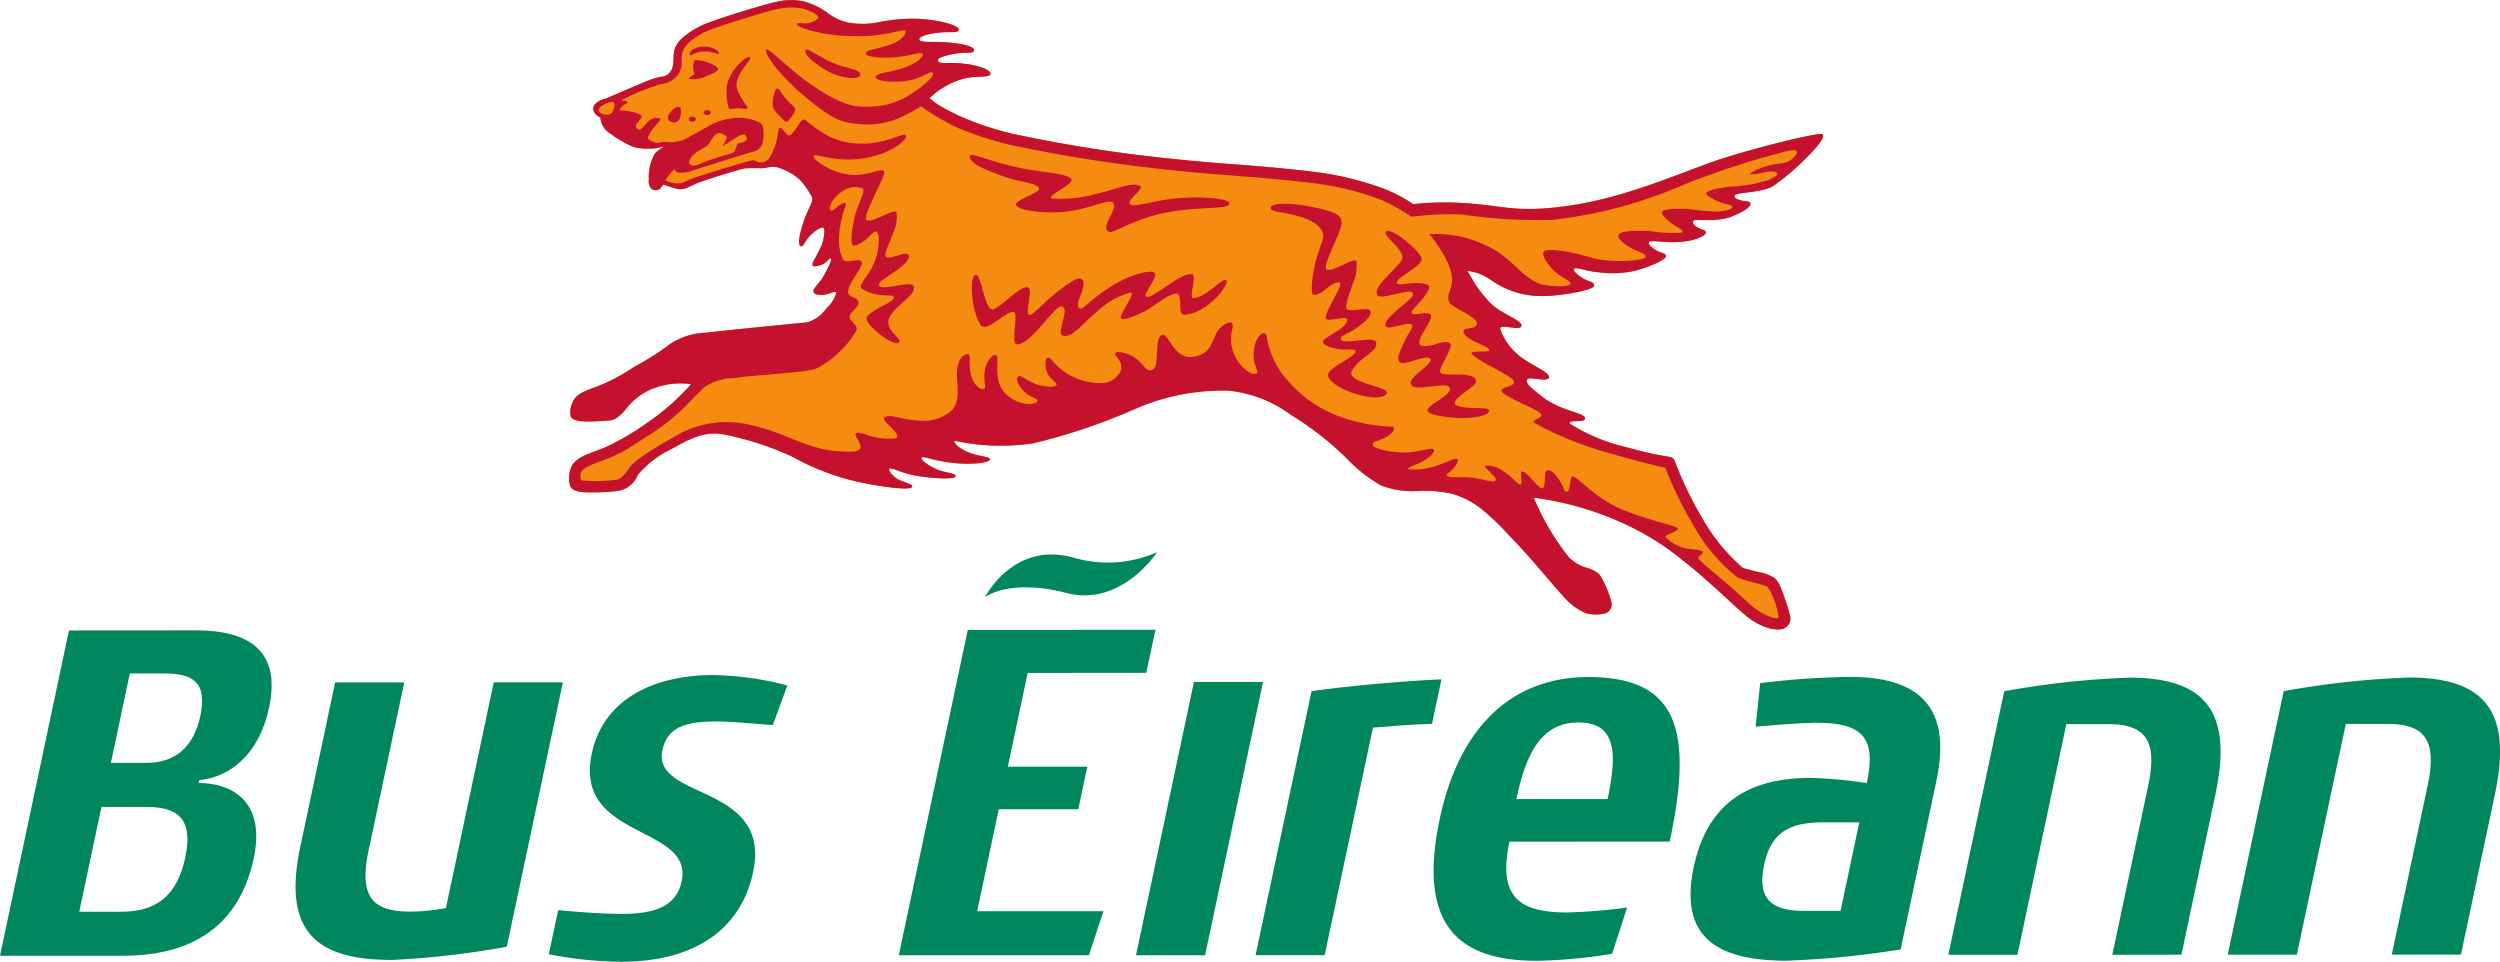
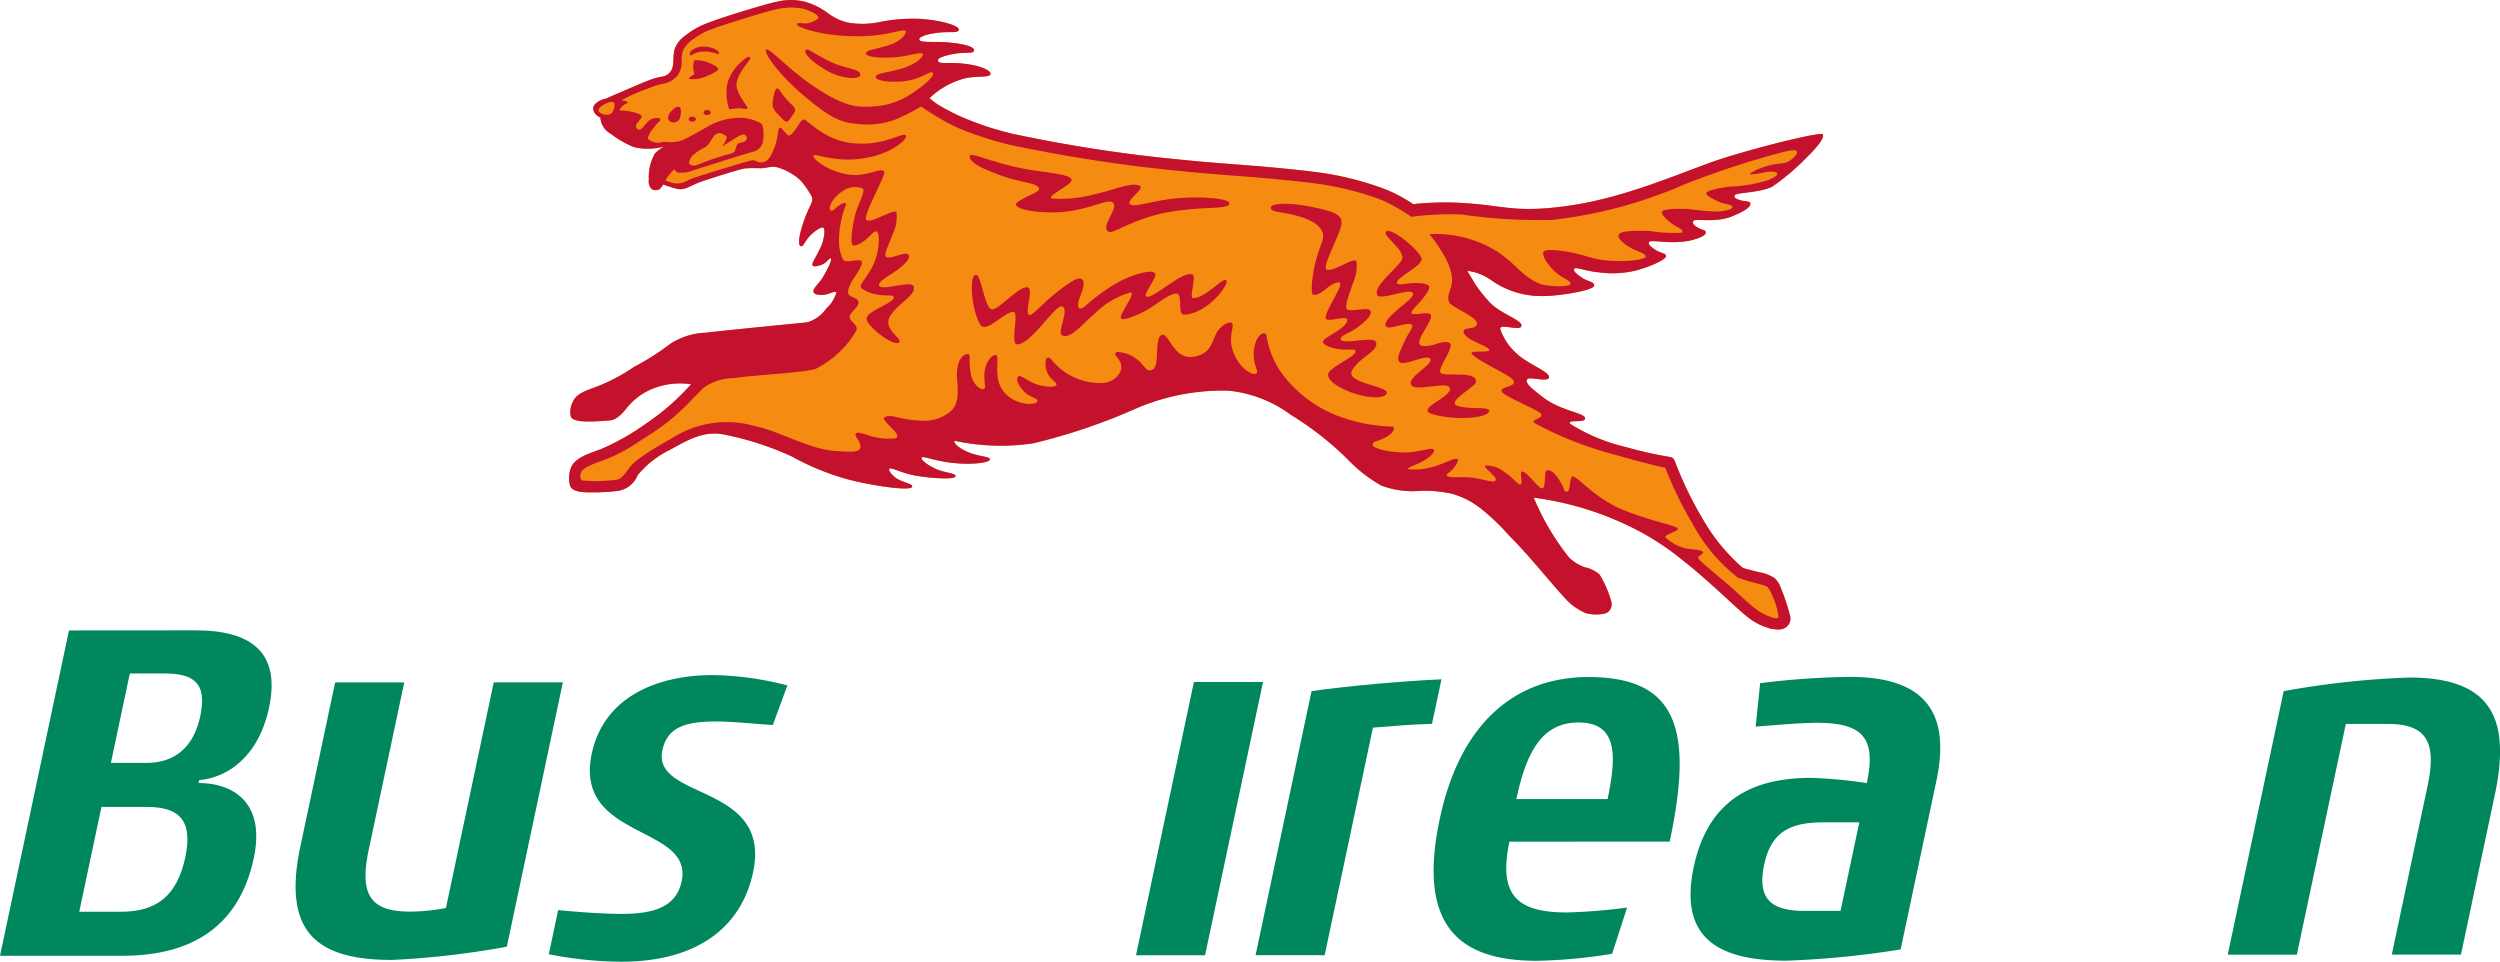
<svg xmlns="http://www.w3.org/2000/svg" width="190.383" height="73.256" viewBox="0 0 190.383 73.256">
  <defs>
    <clipPath id="clip-path">
      <path id="Path_4301" data-name="Path 4301" d="M115,142h18.424v22.073H115Zm0,0" transform="translate(-115 -142)" />
    </clipPath>
  </defs>
  <g id="surface1" transform="translate(-0.012 -0.314)">
    <path id="Path_4284" data-name="Path 4284" d="M120.049,37.234c.095.6,1.2.574,1.685.574a15.478,15.478,0,0,0,1.88-.1,1.93,1.93,0,0,0,1.6-1.216,7.363,7.363,0,0,1,2.462-1.926c1.31-.715,2.529-1.465,4.071-1.171a23.1,23.1,0,0,1,5.2,1.676,19.073,19.073,0,0,0,4.6,1.832c2.1.5,4.367.772,4.548.505.162-.237-.518-.3-1.084-.61-.326-.179-.8-.7-.608-.8s.833.347,2.118.559,2.876.275,2.9.024-.83-.248-1.521-.567c-.741-.341-1.205-.763-1.039-.875.14-.09.982.274,2.311.423,1.453.162,2.771,0,2.855-.243s-.691-.2-1.562-.539-1.24-.794-1.112-.9a16.7,16.7,0,0,0,5.982.193,45.541,45.541,0,0,0,7.963-2.709,16.682,16.682,0,0,1,6.9-1.3,9.571,9.571,0,0,1,4.768,1.847,23.638,23.638,0,0,1,4.286,3.354,11.006,11.006,0,0,0,2.6,2.029,6.754,6.754,0,0,0,2.938.4,9.73,9.73,0,0,1,2.392.21,6.319,6.319,0,0,1,2.282,1.17,17.262,17.262,0,0,1,2.136,2.05c1.532,1.521,3.512,4.006,4.118,4.614a4.514,4.514,0,0,0,1.7,1.267,2.984,2.984,0,0,0,1.549,0,.749.749,0,0,0,.378-.92,7.9,7.9,0,0,0-.883-2.021,2.507,2.507,0,0,0-1.139-.556,3.4,3.4,0,0,1-1.173-.728,18.922,18.922,0,0,1-2.7-4.568,23.71,23.71,0,0,1,6.919,2,20.464,20.464,0,0,1,4.572,2.887c1.7,1.321,3.974,3.549,4.647,4.078a4.754,4.754,0,0,0,1.96,1.026c.543.069.77.083,1.046-.082a.807.807,0,0,0,.365-.95,15.181,15.181,0,0,0-.666-2.015,1.943,1.943,0,0,0-.512-.827,3.328,3.328,0,0,0-1.256-.46c-.532-.135-1.133-.294-1.133-.294a14.207,14.207,0,0,1-3.1-3.787,27.637,27.637,0,0,1-2.11-4.383.44.44,0,0,0-.351-.291,29.671,29.671,0,0,1-3.326-.744,13.894,13.894,0,0,1-4.27-1.77c-.336-.412,1.338.01,1.1-.505-.168-.361-1.952-.529-3.277-1.6-.567-.461-1.362-.993-1.085-1.318.169-.2,1.87.346,1.614-.244-.178-.408-1.75-.992-2.506-1.757a4.348,4.348,0,0,1-1.159-1.736c-.278-.624,1.691.224,1.586-.378-.075-.432-1.788-.934-2.53-1.853A10.856,10.856,0,0,1,189.021,22c-.216-.363-.428-.722-.635-1.061a3.964,3.964,0,0,1,1.853.728,6.527,6.527,0,0,0,3.731,1.192c1.115.042,4.04-.4,4.077-.787.03-.312-.436-.291-.868-.576-.456-.3-.748-.535-.649-.711s.927.192,1.853.265a7.617,7.617,0,0,0,2.756-.114c1.137-.281,2.368-.854,2.383-1.1s-.334-.222-.721-.446c-.46-.268-.682-.507-.55-.658.168-.2,1.889.268,3.394-.172.717-.21.945-.406.9-.583s-.233-.121-.6-.332c-.278-.155-.467-.343-.319-.521s1.693.164,2.9-.325c.883-.354,1.5-.727,1.417-1.009-.052-.182-.4-.127-.679-.207-.255-.076-.605-.158-.507-.4.085-.212,1.9-.179,2.849-.651a17.213,17.213,0,0,0,2.63-2.232c.73-.711,1.421-1.521,1.211-1.76-.189-.217-6.059,1.246-8.637,2.19-3.179,1.166-6.686,2.649-10.537,3.226-3.893.583-5.025.073-7.353-.117a23.091,23.091,0,0,0-4.652.02,11.619,11.619,0,0,0-2.086-1.118,23.776,23.776,0,0,0-5.56-1.355c-4.027-.48-6.9-.583-9.844-.893A111.765,111.765,0,0,1,153.753,10.5a22.573,22.573,0,0,1-3.213-1.009,15.8,15.8,0,0,1-2.029-.96,5.093,5.093,0,0,1-1.071-.744,6.123,6.123,0,0,1,2.426-1.432c.92-.312,2.067-.095,2.2-.368.1-.2-.351-.569-1.689-.78-1.317-.2-2.1.007-2.258-.193s.111-.384,1.088-.58c.943-.189,1.531,0,1.614-.244.078-.222-.35-.5-1.971-.645-1.015-.092-2.086.047-2.184-.191s.586-.435,1.288-.532c1.05-.145,1.707.068,1.709-.27,0-.278-1.3-.689-2.917-.8A12.779,12.779,0,0,0,143.6,2a6.265,6.265,0,0,1-2.437.02,4.019,4.019,0,0,1-1.458-.7,5.364,5.364,0,0,0-1.785-.881,4.532,4.532,0,0,0-2.156.021c-.631.106-4.087,1.161-5.073,1.551a6.147,6.147,0,0,0-1.853,1.013,2.178,2.178,0,0,0-.789.976c-.185.49-.031,1.194-.243,1.606a.959.959,0,0,1-.821.555,5.022,5.022,0,0,0-1.019.31c-.651.247-3.189,1.359-3.189,1.359a1.476,1.476,0,0,0-.779.385.507.507,0,0,0-.141.549.868.868,0,0,0,.514.494,1.517,1.517,0,0,0,.789,1.242,7.412,7.412,0,0,0,1.765,1.016,4.584,4.584,0,0,0,2.279-.04,4.077,4.077,0,0,0-.666.508,3.572,3.572,0,0,0-.474,2,.8.8,0,0,0,.233.737.585.585,0,0,0,.6-.011,1.935,1.935,0,0,0,.257-.347,9.428,9.428,0,0,0,1.115.344,1.247,1.247,0,0,0,.646-.071c.186-.071.666-.31,1.041-.454.347-.131,2.91-.965,3.429-1.044a10.926,10.926,0,0,1,1.216-.01c.555-.031.785-.189,1.278-.062a4.507,4.507,0,0,1,1.693.944,6.525,6.525,0,0,1,.895,1.277.531.531,0,0,1,.021.357c-.032.179-.346.687-.641,1.559-.339,1-.487,1.834-.182,1.866.179.02.306-.463.756-.888s.8-.584.933-.525.1.831-.2,1.476c-.384.823-.7,1.214-.624,1.394.037.095.34.1.765-.082.329-.141.522-.529.631-.442s-.24.8-.61,1.428c-.277.471-.769.835-.713,1.109.042.214.46.271.831.22.4-.054.864-.349.913-.158a2.679,2.679,0,0,1-.775,1.215,2.7,2.7,0,0,1-1.442,1.044c-2.927.289-7.161.71-7.727.792a5.292,5.292,0,0,0-2.708.849,19.624,19.624,0,0,1-2.759,1.755,13.966,13.966,0,0,1-2.618,1.414c-.632.27-1.671.5-1.987,1.135a1.745,1.745,0,0,0-.231,1.151c.076.485,1.1.454,1.492.454.531,0,1.077-.047,1.521-.082.519-.042,1.023-.622,1.3-.985a4.944,4.944,0,0,1,1.707-1.329,5.67,5.67,0,0,1,3.162-.439,18.14,18.14,0,0,1-3.411,2.982,18.3,18.3,0,0,1-3.24,1.87c-.778.333-2.062.624-2.45,1.4A2.141,2.141,0,0,0,120.049,37.234Zm0,0" transform="translate(-76.639)" fill="#f68b11" fill-rule="evenodd" />
    <path id="Path_4285" data-name="Path 4285" d="M131.645,11.464l1.271-.794s.329-.162.44-.09a.3.3,0,0,1,.165.237.305.305,0,0,1-.176.281c-.148.08-.292.054-.474.152s-.172.577-.363.676c-.145.086-.676.206-1.424.445-.721.23-1.345.545-1.551.552a.477.477,0,0,1-.406-.158c-.042-.087.121-.439.222-.556a3.149,3.149,0,0,1,.94-.642,1.342,1.342,0,0,0,.416-.406,3.651,3.651,0,0,1,.339-.509.526.526,0,0,1,.471-.195,1.033,1.033,0,0,1,.488.277,1.949,1.949,0,0,1-.141.4,3.353,3.353,0,0,1-.217.334ZM120.856,36.732a.691.691,0,0,1,.093-.519c.152-.3.91-.577,1.413-.762l.608-.231a11.824,11.824,0,0,0,2.261-1.229l1.094-.7a16.284,16.284,0,0,0,3.137-2.675l.772-.773a4.015,4.015,0,0,1,2.307-.734l.555-.073c.941-.137,5.151-.375,5.691-.645a7.24,7.24,0,0,0,1.8-1.281,7.065,7.065,0,0,0,1.252-1.575c.243-.446-.44-.706-.483-1.057s.67-.732.672-1.112c0-.453-.765-.365-.79-.773-.047-.732,1.089-1.744,1.04-2.327-.034-.35-1.262.165-1.434-.195a3.392,3.392,0,0,1-.3-1.256,7.556,7.556,0,0,1,.54-2.929c.011-.186-.264-.138-.6.121s-.357.334-.483.349c-.364.037-.119-.892.84-1.5a1.651,1.651,0,0,1,1.5-.2c.264.178-.37,1.232-.569,2.033-.264,1.054-.367,2.2-.186,2.294s.6-.1.988-.415c.326-.26.628-.649.78-.639.337.023.26,1.288-.032,2.141-.421,1.225-1.37,1.928-1.065,2.2a2.814,2.814,0,0,0,1.259.481c.634.126,1.163-.02,1.2.2.071.423-2.091,1.061-2.074,1.63s1.957,2.073,2.429,1.836c.491-.251-1.269-.991-.636-2.024s1.969-1.568,1.8-2.254c-.135-.556-2.613.436-2.643-.126-.014-.27.572-.58,1.151-.976.641-.44,1.276-.967,1.1-1.314s-1.475.436-1.731.134c-.167-.2.264-1,.563-1.8a3.038,3.038,0,0,0,.253-1.562c-.095-.378-1.916.857-2.283.58s1.516-3.452,1.343-3.7c-.23-.334-1.276.388-2.575.247-1.64-.182-2.963-1.247-2.8-1.453s1.665.573,3.893.189,3.315-1.532,3.131-1.73c-.248-.268-1.61.783-3.85.605a5.231,5.231,0,0,1-2.3-.7c-1.008-.577-1.439-1.133-1.658-1.118-.165.011-.4.488-.6.752-.219.281-.354.447-.473.461s-.141-.062-.365-.289c-.206-.207-.253-.326-.358-.294-.175.048-.073.673-.423,1.548-.274.682-.415.837-.562.945a.812.812,0,0,1-.594.128c-.186-.017-.217-.141-.488-.148-.248,0-4.352,1.287-4.6,1.387-.337.14-.557.255-.713.312a1.434,1.434,0,0,1-.892-.007,2.573,2.573,0,0,1-.43-.155,2.944,2.944,0,0,1,.292-.446,4.193,4.193,0,0,1,.4-.421s.085.233.247.26a2.31,2.31,0,0,0,.78-.032c.217-.071,4.612-1.479,4.976-1.551a1,1,0,0,0,.725-.756c.055-.288.107-1.187-.144-1.4a3.5,3.5,0,0,0-1.953-.413,5.2,5.2,0,0,0-1.833.5s-1.97,1.13-2.239,1.215a2.975,2.975,0,0,1-1.223.11c-.3-.042-.5.137-.876.023-.435-.134-.511-.262-.5-.347a2.432,2.432,0,0,1,.437-.737c.275-.363.543-.583.536-.632-.008-.09-.073-.121-.248-.126a.924.924,0,0,0-.624.192c-.264.244-.474.525-.54.586a.359.359,0,0,1-.318.095.322.322,0,0,1-.131-.341c.047-.164.449-.515.422-.662s-.419-.268-.779-.351c-.453-.1-.875-.069-.892-.12s.113-.229.244-.339c.15-.133.365-.174.363-.243s-.127-.093-.229-.123c-.138-.034-.236-.006-.23-.061a14.888,14.888,0,0,1,2.172-.945,5.03,5.03,0,0,1,.9-.282,1.83,1.83,0,0,0,1.194-.662,1.765,1.765,0,0,0,.308-1,2.357,2.357,0,0,1,.145-1,2.585,2.585,0,0,1,.758-.77A5.221,5.221,0,0,1,130.9,2.52c.727-.291,4.4-1.425,4.959-1.518l.217-.038a4.708,4.708,0,0,1,1.719.01c.279.071,1.156.4,1.174.662.007.113-.26.291-.682.419-.457.137-.924-.13-.934.141-.008.145,1.707.882,4.627.878,2.45,0,3.6-.69,3.649-.36.021.148-.275.7-1.25,1.024-1.054.349-1.844.374-1.781.679.045.223,1.1.356,2.225.255,1.159-.1,2-.446,2.091-.258.085.167-.371.758-1.645,1.136-1.064.313-2.056.343-1.908.68.116.261,1.171.388,2.263.253,1.284-.161,1.97-.91,2.08-.581.082.24-.739.964-1.479,1.435a5.708,5.708,0,0,1-2.9,1.071c-1.432.124-2.348.008-4.489-1.373-1.884-1.215-3.573-3.061-3.824-2.952s.7,1.712,2.92,3.573c1.936,1.623,2.75,1.991,3.948,2.087a6.137,6.137,0,0,0,3.147-.4,17.381,17.381,0,0,0,1.77-.921,19.778,19.778,0,0,0,2.711,1.593,25.905,25.905,0,0,0,4.063,1.331,117.259,117.259,0,0,0,13.125,2.009c1.223.128,2.431.222,3.71.32,1.854.143,3.773.292,6.124.572a22.807,22.807,0,0,1,5.321,1.29,14.532,14.532,0,0,1,2.286,1.288,22.456,22.456,0,0,1,3.8-.178,41.682,41.682,0,0,0,6.871.418,34.77,34.77,0,0,0,10.191-2.739,67.138,67.138,0,0,1,7.507-2.45c.456-.1,1-.227.991.056,0,.186-.43.55-.563.629-.46.268-.6.128-1.435.326-1.122.271-1.623.638-1.585.722a9.792,9.792,0,0,0,1.332-.212c.442-.047.718.007.745.148s-.212.255-.612.46a10.967,10.967,0,0,1-2.986.519c-1,.13-1.774.312-1.8.512-.023.148.447.418.907.622.528.234,1.07.214,1.075.432,0,.165-.508.291-1.082.334a17.023,17.023,0,0,1-2.225-.193c-1.335-.064-2.018.052-2.069.227-.042.154.234.445.651.794.433.364,1.074.529.9.779a11.131,11.131,0,0,1-2.462-.124c-1.525-.054-2.251.041-2.364.27s.2.574.772.929c.674.412,1.322.485,1.264.77s-2.616.538-4.264.024c-1.8-.564-3.337-.651-3.484-.436s.1.762.72,1.405c.6.636,1.372.79,1.311,1.068s-1.9.192-2.4-.038c-1.379-.634-1.647-1.41-3.212-2.455a8.916,8.916,0,0,0-4.185-1.3,8.655,8.655,0,0,0-.943,0,10.88,10.88,0,0,1,.744,1.013c1.915,2.951.368,3.141.763,4.17.15.385,2.107,1.089,2.114,1.616s-1.115.238-1.02.653c.143.635,1.772,1.012,1.954,1.338.161.286-1.493.027-1.339.3.288.5,2.918,1.623,3.174,2.038.33.538-1.079.452-.883.862.169.36,2.677,1.355,2.958,1.662.371.409-.861.43-.433.751a26.872,26.872,0,0,0,5.951,2.351c1.229.36,3.3.914,3.981,1.034a28.688,28.688,0,0,0,2.1,4.31,13,13,0,0,0,3.423,4.058,11.067,11.067,0,0,0,1.334.411,7.541,7.541,0,0,1,.9.275,2.145,2.145,0,0,1,.378.658,5.31,5.31,0,0,1,.49,1.691c-.082.1-.3.044-.419.021a4.385,4.385,0,0,1-1.544-.849c-.229-.181-.717-.628-1.283-1.147-.827-.759-2.817-2.344-2.86-2.53-.1-.181.481-.343.333-.505-.178-.195-1.053-.138-1.5-.31a3.3,3.3,0,0,1-1.329-.778c-.143-.209.95-.432.933-.662s-1.908-.524-4.1-1.405-3.535-2.565-3.893-2.57c-.253,0-.181,1.089-.423,1.143-.313.069-.113-.1-.577-.821-.5-.773-.746-.818-.984-.786s-.037,1.326-.343,1.367-1.166-1.312-1.53-1.281c-.257.02.1.93-.126.981s-.5-.481-1.229-.937a2.2,2.2,0,0,0-1.422-.5c-.186.082.231.389.464.641.159.169.433.391.229.54-.179.131-1.013-.178-1.775-.264-.816-.092-1.688.066-1.875-.141-.1-.114.243-.26.447-.5.262-.316.6-.792.224-.789-.238,0-.924.374-1.611.576a4.831,4.831,0,0,1-2.025.207c-.02-.14.6-.3,1.135-.6.586-.332,1-.762.8-.906s-1.127.229-2.153.24c-1.245.014-2.426-.326-2.454-.543-.042-.326.2-.226.886-.56.522-.255.865-.663.659-.862a12.811,12.811,0,0,1-4.376-.881,9.585,9.585,0,0,1-4.27-3.409,6.834,6.834,0,0,1-1.015-2.725c-.285-.341-.872.25-.955,1.263-.1,1.211.562,1.645.079,1.744-.227.048-1.044-.363-1.534-1.418-.6-1.291-.027-2.108-.176-2.416-.131-.271-.919.075-1.276.844s-.453,1.39-1.506,1.644c-1.693.411-2-1.762-2.563-1.635-.639.141-.161,2.337-.706,2.632-.473.254-.594-.231-1.082-.658a2.546,2.546,0,0,0-1.641-.669c-.532.2.5.507.288,1.386a1.558,1.558,0,0,1-1.373.971,4.729,4.729,0,0,1-3.875-1.73c-.251-.322-.567-.312-.481.47.1.937.823,1.15.826,1.363s-.605.25-1.343.054-1.335-.749-1.528-.683c-.178.065-.258.543.435,1.209.494.477,1.082.467.964.735s-1.386.326-2.3-.488c-1.233-1.1-.478-2.908-.84-3.052-.237-.09-.786.46-.873,1.3-.075.742.144,1.143-.025,1.267-.2.144-.849-.26-1.017-1.132-.22-1.183.051-1.469-.229-1.506s-.972.357-.806,2.079c.14,1.432-.126,1.93-.5,2.268a3.091,3.091,0,0,1-2.258.718c-1.758-.08-2.215-.535-2.76-.271-.453.219,1.49,1.357.8,1.614a5.073,5.073,0,0,1-2.23-.288c-.418-.124-1.087-.325-.675.3.837,1.276-.639.991-1.417.969-2.121-.059-4.446-1.52-6.33-1.9a7.7,7.7,0,0,0-6.24.838c-.941.549-2.873,1.6-3.387,2.361s-.762.848-.989.881-1.057.1-1.492.1c-.294,0-.728-.024-.978-.041A.207.207,0,0,1,120.856,36.732Zm2.477-27.968a.414.414,0,0,1-.353.275.818.818,0,0,1-.653-.168c-.237-.169.014-.436.343-.605.353-.181.715-.308.783-.013A1.09,1.09,0,0,1,123.332,8.763Zm-3.284,28.471c.095.6,1.2.574,1.685.574a15.478,15.478,0,0,0,1.88-.1,1.93,1.93,0,0,0,1.6-1.216,7.363,7.363,0,0,1,2.462-1.926c1.31-.715,2.529-1.465,4.071-1.171a23.1,23.1,0,0,1,5.2,1.676,19.073,19.073,0,0,0,4.6,1.832c2.1.5,4.367.772,4.548.505.162-.237-.518-.3-1.084-.61-.326-.179-.8-.7-.608-.8s.833.347,2.118.559,2.874.275,2.9.024-.83-.248-1.521-.567c-.741-.341-1.205-.763-1.039-.875.138-.09.981.274,2.311.423,1.453.162,2.77,0,2.855-.243s-.693-.2-1.562-.539-1.24-.794-1.113-.9a16.706,16.706,0,0,0,5.982.193,45.554,45.554,0,0,0,7.964-2.709,16.678,16.678,0,0,1,6.9-1.3,9.566,9.566,0,0,1,4.767,1.847,23.721,23.721,0,0,1,4.287,3.354,11.029,11.029,0,0,0,2.6,2.029,6.76,6.76,0,0,0,2.938.4,9.742,9.742,0,0,1,2.393.21,6.332,6.332,0,0,1,2.282,1.17,17.262,17.262,0,0,1,2.136,2.05c1.532,1.521,3.512,4.006,4.118,4.614a4.527,4.527,0,0,0,1.692,1.267,3,3,0,0,0,1.554,0,.748.748,0,0,0,.378-.92,7.951,7.951,0,0,0-.883-2.021,2.52,2.52,0,0,0-1.14-.556,3.391,3.391,0,0,1-1.171-.728,18.958,18.958,0,0,1-2.7-4.568,23.706,23.706,0,0,1,6.92,2,20.455,20.455,0,0,1,4.571,2.887c1.706,1.321,3.974,3.549,4.648,4.078a4.754,4.754,0,0,0,1.96,1.026c.542.069.769.083,1.044-.082a.806.806,0,0,0,.367-.95,15.181,15.181,0,0,0-.666-2.015,1.943,1.943,0,0,0-.512-.827,3.338,3.338,0,0,0-1.256-.46c-.533-.135-1.133-.294-1.133-.294a14.2,14.2,0,0,1-3.1-3.787,27.722,27.722,0,0,1-2.108-4.383.44.44,0,0,0-.351-.291,29.6,29.6,0,0,1-3.326-.744,13.858,13.858,0,0,1-4.27-1.77c-.336-.412,1.338.01,1.1-.505-.168-.361-1.952-.529-3.275-1.6-.569-.461-1.363-.993-1.085-1.318.169-.2,1.87.346,1.613-.244-.176-.408-1.75-.992-2.506-1.757a4.34,4.34,0,0,1-1.157-1.736c-.277-.624,1.689.224,1.585-.378-.073-.432-1.786-.934-2.529-1.853A10.68,10.68,0,0,1,189.023,22c-.216-.363-.43-.722-.636-1.061a3.96,3.96,0,0,1,1.851.728,6.528,6.528,0,0,0,3.732,1.192c1.115.042,4.04-.4,4.077-.787.03-.312-.436-.291-.868-.576-.456-.3-.748-.535-.649-.711s.927.192,1.853.265a7.608,7.608,0,0,0,2.755-.114c1.139-.281,2.368-.854,2.385-1.1s-.336-.222-.721-.446c-.46-.268-.682-.507-.55-.658.168-.2,1.889.268,3.392-.172.717-.21.947-.406.9-.583s-.234-.121-.6-.332c-.277-.155-.466-.343-.318-.521s1.693.164,2.9-.325c.883-.354,1.5-.727,1.418-1.009-.052-.182-.4-.127-.679-.207-.257-.076-.605-.158-.507-.4.083-.212,1.9-.179,2.849-.651a17.21,17.21,0,0,0,2.629-2.232c.731-.711,1.422-1.521,1.211-1.76-.188-.217-6.058,1.246-8.637,2.19-3.178,1.166-6.684,2.649-10.535,3.226-3.893.583-5.025.073-7.355-.117a23.091,23.091,0,0,0-4.652.02,11.572,11.572,0,0,0-2.086-1.118,23.751,23.751,0,0,0-5.558-1.355c-4.029-.48-6.9-.583-9.845-.893A111.764,111.764,0,0,1,153.752,10.5a22.544,22.544,0,0,1-3.212-1.009,15.8,15.8,0,0,1-2.029-.96,5.133,5.133,0,0,1-1.072-.744,6.131,6.131,0,0,1,2.427-1.432c.92-.312,2.067-.095,2.2-.368.1-.2-.35-.569-1.688-.78-1.317-.2-2.1.007-2.259-.193s.113-.384,1.089-.58c.941-.189,1.53,0,1.614-.244.078-.222-.351-.5-1.973-.645-1.013-.092-2.086.047-2.184-.191s.587-.435,1.288-.532c1.05-.145,1.707.068,1.709-.27,0-.278-1.3-.689-2.915-.8A12.785,12.785,0,0,0,143.6,2a6.257,6.257,0,0,1-2.436.02,4.013,4.013,0,0,1-1.459-.7,5.364,5.364,0,0,0-1.785-.881,4.535,4.535,0,0,0-2.156.021c-.631.106-4.087,1.161-5.073,1.551a6.146,6.146,0,0,0-1.853,1.013,2.187,2.187,0,0,0-.789.976c-.183.49-.031,1.194-.241,1.606a.963.963,0,0,1-.821.555,5.029,5.029,0,0,0-1.02.31c-.649.247-3.189,1.359-3.189,1.359a1.489,1.489,0,0,0-.779.385.51.51,0,0,0-.141.549.868.868,0,0,0,.514.494,1.517,1.517,0,0,0,.789,1.242,7.441,7.441,0,0,0,1.765,1.016,4.584,4.584,0,0,0,2.279-.04,4.025,4.025,0,0,0-.665.508,3.569,3.569,0,0,0-.476,2,.806.806,0,0,0,.233.737.588.588,0,0,0,.6-.011,1.9,1.9,0,0,0,.255-.347,9.429,9.429,0,0,0,1.115.344,1.252,1.252,0,0,0,.648-.071c.185-.071.665-.31,1.04-.454.347-.131,2.911-.965,3.43-1.044a10.9,10.9,0,0,1,1.215-.01c.556-.031.785-.189,1.278-.062a4.507,4.507,0,0,1,1.693.944,6.558,6.558,0,0,1,.9,1.277.54.54,0,0,1,.021.357c-.032.179-.347.687-.642,1.559-.339,1-.485,1.834-.182,1.866.181.02.306-.463.756-.888s.8-.584.934-.525.095.831-.206,1.476c-.382.823-.7,1.214-.624,1.394.037.095.341.1.765-.082.329-.141.524-.529.632-.442s-.24.8-.611,1.428c-.277.471-.769.835-.713,1.109.042.214.461.271.831.22.4-.054.865-.349.913-.158a2.684,2.684,0,0,1-.773,1.215,2.7,2.7,0,0,1-1.444,1.044c-2.925.289-7.161.71-7.727.792a5.283,5.283,0,0,0-2.707.849,19.788,19.788,0,0,1-2.759,1.755,13.977,13.977,0,0,1-2.619,1.414c-.631.27-1.671.5-1.985,1.135a1.737,1.737,0,0,0-.233,1.151c.075.485,1.1.454,1.492.454.531,0,1.077-.047,1.521-.082.519-.042,1.023-.622,1.3-.985a4.944,4.944,0,0,1,1.707-1.329,5.67,5.67,0,0,1,3.162-.439,18.14,18.14,0,0,1-3.411,2.982,18.3,18.3,0,0,1-3.24,1.87c-.778.333-2.062.624-2.45,1.4A2.151,2.151,0,0,0,120.049,37.234Zm0,0" transform="translate(-76.639)" fill="#c4122e" fill-rule="evenodd" />
    <path id="Path_4286" data-name="Path 4286" d="M173.956,12.656c-.008-.415-1.046-.429-2.107-.895-1.208-.526-1.891-1.153-2.05-.978-.179.195.285.837,1.681,1.623,1.017.574,2.486.7,2.477.248Zm0,0" transform="translate(-108.428 -6.668)" fill="#c4122e" fill-rule="evenodd" />
    <path id="Path_4287" data-name="Path 4287" d="M163.363,21c.261.278.461.507.583.5s.22-.15.48-.533c.189-.279.169-.243.165-.418s-.323-.384-.679-.793c-.34-.387-.524-.792-.67-.79s-.214.255-.292.672a1.779,1.779,0,0,0-.038.751A1.664,1.664,0,0,0,163.363,21Zm0,0" transform="translate(-104.036 -11.916)" fill="#c4122e" fill-rule="evenodd" />
    <path id="Path_4288" data-name="Path 4288" d="M154.934,12.3c.1.048.038.159-.027.27-.087.138-.955,1.136-.962,1.822-.006.789.912,1.71.842,1.825s-.347-.018-.735,0-.579.086-.672.061a3.945,3.945,0,0,1-.133-1.96,3.567,3.567,0,0,1,1.183-1.744C154.592,12.424,154.841,12.262,154.934,12.3Zm0,0" transform="translate(-97.844 -7.655)" fill="#c4122e" fill-rule="evenodd" />
    <path id="Path_4289" data-name="Path 4289" d="M141.685,22.852c.138.076.126.429.071.679s-.141.422-.429.48a.46.46,0,0,1-.532-.31.97.97,0,0,1,.346-.624C141.379,22.831,141.567,22.788,141.685,22.852Zm0,0" transform="translate(-89.925 -14.379)" fill="#c4122e" fill-rule="evenodd" />
    <path id="Path_4290" data-name="Path 4290" d="M148.324,23.694c0,.109.128.195.281.193s.275-.093.274-.2-.128-.193-.281-.192S148.323,23.587,148.324,23.694Zm0,0" transform="translate(-94.735 -14.805)" fill="#c4122e" fill-rule="evenodd" />
    <path id="Path_4291" data-name="Path 4291" d="M145.172,25.085c0,.109.128.193.281.192s.275-.095.274-.2-.128-.192-.279-.191S145.169,24.976,145.172,25.085Zm0,0" transform="translate(-92.721 -15.693)" fill="#c4122e" fill-rule="evenodd" />
    <path id="Path_4292" data-name="Path 4292" d="M146.592,14.225a2.27,2.27,0,0,1-1.338.212c-.025-.056,0-.093.155-.2a2.275,2.275,0,0,1,.255-.155,2.663,2.663,0,0,1-.073-.292,1.6,1.6,0,0,1,.056-.761,2.324,2.324,0,0,1,.943.117c.586.206.885.429.881.546C147.467,13.793,147.193,14,146.592,14.225Zm0,0" transform="translate(-92.769 -8.116)" fill="#c4122e" fill-rule="evenodd" />
    <path id="Path_4293" data-name="Path 4293" d="M147.66,10.652c-.054.158-.522-.189-1.161-.138a1.786,1.786,0,0,0-.985.3c-.107.007-.158-.246.127-.432a1.326,1.326,0,0,1,.824-.246C147.207,10.129,147.712,10.5,147.66,10.652Zm0,0" transform="translate(-92.886 -6.272)" fill="#c4122e" fill-rule="evenodd" />
    <path id="Path_4294" data-name="Path 4294" d="M296.372,62.311c.944.334,2.577,0,2.424.436-.167.478-2.364.728-4.259.223-1.565-.416,1.571-1.332,1.253-2.035-.231-.511-2.563.327-2.914-.195-.4-.6,1.746-1.6,1.431-2.009-.279-.363-1.8.488-2.252.3-.415-.176-.045-.855.222-1.47.381-.872.81-1.246.621-1.424-.289-.271-1.751.449-1.963.127s.439-.881,1.027-1.389c.531-.46,1.077-.835,1.034-1.1-.093-.557-2.54.611-2.738.073-.244-.663,1.307-1.812,1.84-2.565s-1.583-1.953-1.123-2.255c.442-.291,2.6,1.528,2.68,2.088s-2,1.435-1.881,1.851c.062.219.751-.008,1.4-.007s.969.1,1.055.257-.214.6-.6,1.071-.755.727-.748.945c.01.3,1.435-.213,1.492.2.075.529-1.174,1.818-.844,2.235.135.171.761.107,1.25-.065.429-.154,1.3-.347,1.041.35-.3.814-.921,1.583-.721,1.844.282.363,2.841-.234,2.684.742C297.72,60.875,295.514,62.006,296.372,62.311Zm0,0" transform="translate(-185.38 -31.096)" fill="#c4122e" fill-rule="evenodd" />
    <path id="Path_4295" data-name="Path 4295" d="M270.4,44.341c-1.466-.509-2.4-.373-2.5-.732-.106-.4,1.264-.464,3.033-.12,2.007.389,2.337.672,2.354,1.209.021.717-1.513,3.3-1.142,3.572s2.169-1,2.273-.621a3.065,3.065,0,0,1-.224,1.566c-.288.81-.682,1.858-.512,2.055.261.3,1.619-.2,1.8.141s-.442.881-1.078,1.334c-.572.4-1.223.56-1.183.827.075.5,2.557-.3,2.7.251.179.687-1.214,1.084-1.822,2.112-.614,1.044,3.038,1.211,2.6,1.823-.308.426-1.669.262-2.739-.151-.982-.38-1.645-.835-1.7-1.293-.058-.562,2.167-1.4,2.093-1.825-.041-.223-.579-.052-1.216-.145-.7-.1-1.1-.271-1.254-.5-.229-.339,1.849-1.043,1.837-1.734-.007-.4-1.572.253-1.634-.137-.079-.5,1.281-2.4,1.089-2.664-.1-.141-.563,0-1.081.449-.375.329-.8.518-.978.43s-.1-1.24.143-2.3c.188-.8.452-1.441.584-1.866C272.04,45.409,271.6,44.759,270.4,44.341Zm0,0" transform="translate(-171.111 -27.434)" fill="#c4122e" fill-rule="evenodd" />
    <path id="Path_4296" data-name="Path 4296" d="M220.2,36.285c-1.851.161-3.248.744-3.56.439s1.2-1.187.72-1.407c-.634-.291-2.031.368-3.316.634a10.119,10.119,0,0,1-3.371.349c-.354-.2,1.318-.934,1.5-1.341.233-.535-2.131-.629-3.786-.961-2.414-.481-3.965-1.3-3.953-.914.016.545,1.1,1,2.54,1.523,1.4.508,2.709.484,2.746.985.018.261-1.875.855-1.76,1.19.143.422,1.847.628,3.277.562,2.079-.1,3.68-1.036,4.06-.758.327.238.016.7-.188,1.126-.237.5-.439.91-.1,1.119s1.909-1.034,4.631-1.506c2.69-.464,4.585-.157,4.572-.662C224.2,36.306,222.178,36.114,220.2,36.285Zm0,0" transform="translate(-130.575 -20.868)" fill="#c4122e" fill-rule="evenodd" />
    <path id="Path_4297" data-name="Path 4297" d="M205.524,61.635c.447.7,1.8-.988,2.517-.974.435.008-.24,2.407.248,2.465,1,.117,2.887-2.955,3.409-2.889.711.09-.428,2.064.08,2.227.686.222,1.437-.817,2.515-1.73a6.132,6.132,0,0,1,2.677-1.554c.4.047-.748,1.469-.762,1.912-.008.284.889.02,1.954-.553.612-.332,1.63-1.211,2.242-1.281.588-.066.086,1.63.619,1.612,1.8-.059,3.4-2.263,3.244-2.578-.2-.415-1.511,1.294-2.548,1.319-.327.01.288-1.692-.056-1.806-.824-.27-3.078,1.984-3.54,1.675-.219-.147.92-1.5.689-1.771-.292-.336-1.969.157-3.216.933-1.765,1.1-2.163,1.792-2.461,1.76-.231-.027-.243-.343.017-1.019.155-.4.467-1.187-.065-1.269-.346-.055-1.48.811-2.206,1.429s-1.449,1.417-1.624,1.357c-.432-.141.387-2.031-.158-2.114-.648-.1-2.268,1.812-2.725,1.672-.622-.188-.81-3.144-1.332-2.544C204.675,58.335,204.9,60.66,205.524,61.635Zm0,0" transform="translate(-130.85 -36.593)" fill="#c4122e" fill-rule="evenodd" />
    <path id="Path_4298" data-name="Path 4298" d="M12.462,136.474H9.9l-1.444,6.813h2.694c2.124,0,3.6-1.132,4.118-3.576C15.8,137.162,14.745,136.471,12.462,136.474Zm-1.3,10.166H7.739l-1.692,7.983,3.169,0c2.7,0,4.283-1.2,4.909-4.156S13.509,146.639,11.162,146.639Zm-1.8,11.336-9.35,0L5.265,133.2l9.668-.007c4.06,0,6.483,1.565,5.573,5.863-.8,3.792-3.2,5.358-5.326,5.543l-.048.219c2.472,0,5.135,1.345,4.207,5.719C18.235,155.747,14.594,157.974,9.362,157.975Zm0,0" transform="translate(0 -84.876)" fill="#00875d" fill-rule="evenodd" />
    <path id="Path_4299" data-name="Path 4299" d="M69.67,165.291c-5.738,0-8.365-2.11-6.982-8.635l2.65-12.5,5.263,0-2.715,12.79c-.739,3.5.248,4.667,3.167,4.664a14.522,14.522,0,0,0,2.721-.275l3.642-17.182,5.263,0L78.41,164.284A65.375,65.375,0,0,1,69.67,165.291Zm0,0" transform="translate(-39.803 -91.875)" fill="#00875d" fill-rule="evenodd" />
    <g id="Group_3672" data-name="Group 3672" transform="translate(41.551 51.498)" clip-path="url(#clip-path)">
      <path id="Path_4300" data-name="Path 4300" d="M121.227,164.451a29.2,29.2,0,0,1-5.52-.57l.71-3.358c1.183.107,3.206.286,4.853.285,2.472,0,4.143-.549,4.552-2.479.92-4.338-8.242-3.13-6.844-9.725.912-4.3,4.945-5.979,9.223-5.982a23.686,23.686,0,0,1,5.674.789l-1.109,3.016c-1.328-.09-3.158-.27-4.267-.27-2.22,0-3.748.33-4.143,2.189-.81,3.827,8.352,2.474,6.906,9.289C130.367,161.86,126.965,164.45,121.227,164.451Zm0,0" transform="translate(-115.452 -142.397)" fill="#00875d" fill-rule="evenodd" />
    </g>
    <path id="Path_4302" data-name="Path 4302" d="M239.488,164.891l4.411-20.81,5.262,0-4.413,20.81Zm0,0" transform="translate(-152.966 -91.83)" fill="#00875d" fill-rule="evenodd" />
    <path id="Path_4303" data-name="Path 4303" d="M273.636,147.2l-3.675,17.326-5.262,0,4.262-20.106c2.553-.378,7.046-.78,9.893-.9l-.72,3.391C276.412,146.957,275.374,147.067,273.636,147.2Zm0,0" transform="translate(-169.07 -91.473)" fill="#00875d" fill-rule="evenodd" />
-     <path id="Path_4304" data-name="Path 4304" d="M423.22,164.278l2.729-12.867c.711-3.354-.116-4.7-3.03-4.7l-3.2,0-3.725,17.567-5.262,0,4.255-20.07a65.815,65.815,0,0,1,9.539-1.037c5.959,0,7.843,2.766,6.546,8.889l-2.588,12.209Zm0,0" transform="translate(-262.348 -91.253)" fill="#00875d" fill-rule="evenodd" />
    <path id="Path_4305" data-name="Path 4305" d="M482.132,164.246l2.728-12.867c.711-3.353-.114-4.7-3.03-4.7l-3.2,0L474.9,164.249l-5.263,0L473.9,144.18a66.069,66.069,0,0,1,9.539-1.036c5.961,0,7.846,2.767,6.548,8.887l-2.588,12.212Zm0,0" transform="translate(-299.977 -91.234)" fill="#00875d" fill-rule="evenodd" />
-     <path id="Path_4306" data-name="Path 4306" d="M207.641,120.146s2.138-4.273,6.692-3.037a9.274,9.274,0,0,0,6.421-.4s-2.726,4.181-6.865,3.116C209.44,118.678,207.641,120.146,207.641,120.146Zm0,0" transform="translate(-132.624 -74.346)" fill="#00875d" fill-rule="evenodd" />
-     <path id="Path_4307" data-name="Path 4307" d="M203.956,157.877l-14.475,0,5.255-24.781,14.292-.007-.7,3.279-9.03.006-1.513,7.14h6.052l-.687,3.243-6.055,0-1.645,7.763,9.617,0Zm0,0" transform="translate(-121.024 -84.814)" fill="#00875d" fill-rule="evenodd" />
    <path id="Path_4308" data-name="Path 4308" d="M313.261,146.5c-2.887,0-4.015,2.479-4.724,5.832h6.944C316.2,148.939,316.208,146.5,313.261,146.5Zm-5.254,9.076c-.888,4.191.7,5.392,4.4,5.39a42.362,42.362,0,0,0,4.561-.373l-1.142,3.522a39.938,39.938,0,0,1-5.722.533c-5.64,0-9.2-2.364-7.4-10.819,1.547-7.29,5.742-10.789,11.32-10.791,6.913,0,7.957,4.184,6.188,12.531Zm0,0" transform="translate(-193.047 -91.166)" fill="#00875d" fill-rule="evenodd" />
    <path id="Path_4309" data-name="Path 4309" d="M369.245,154.085H366.52c-2.5,0-3.984.694-4.517,3.21-.572,2.7.612,3.533,3.086,3.532h2.728Zm3.148,9.675a69.545,69.545,0,0,1-8.677.859c-5.009,0-8.261-1.562-7.077-7.139,1.159-5.467,4.923-6.78,8.949-6.783a35.083,35.083,0,0,1,4.228.4c.694-3.281-.135-4.593-3.783-4.592-1.2,0-2.883.148-4.681.291l.343-3.311a60.638,60.638,0,0,1,6.824-.478c5.042,0,7.833,2.073,6.6,7.9Zm0,0" transform="translate(-227.641 -91.146)" fill="#00875d" fill-rule="evenodd" />
  </g>
</svg>